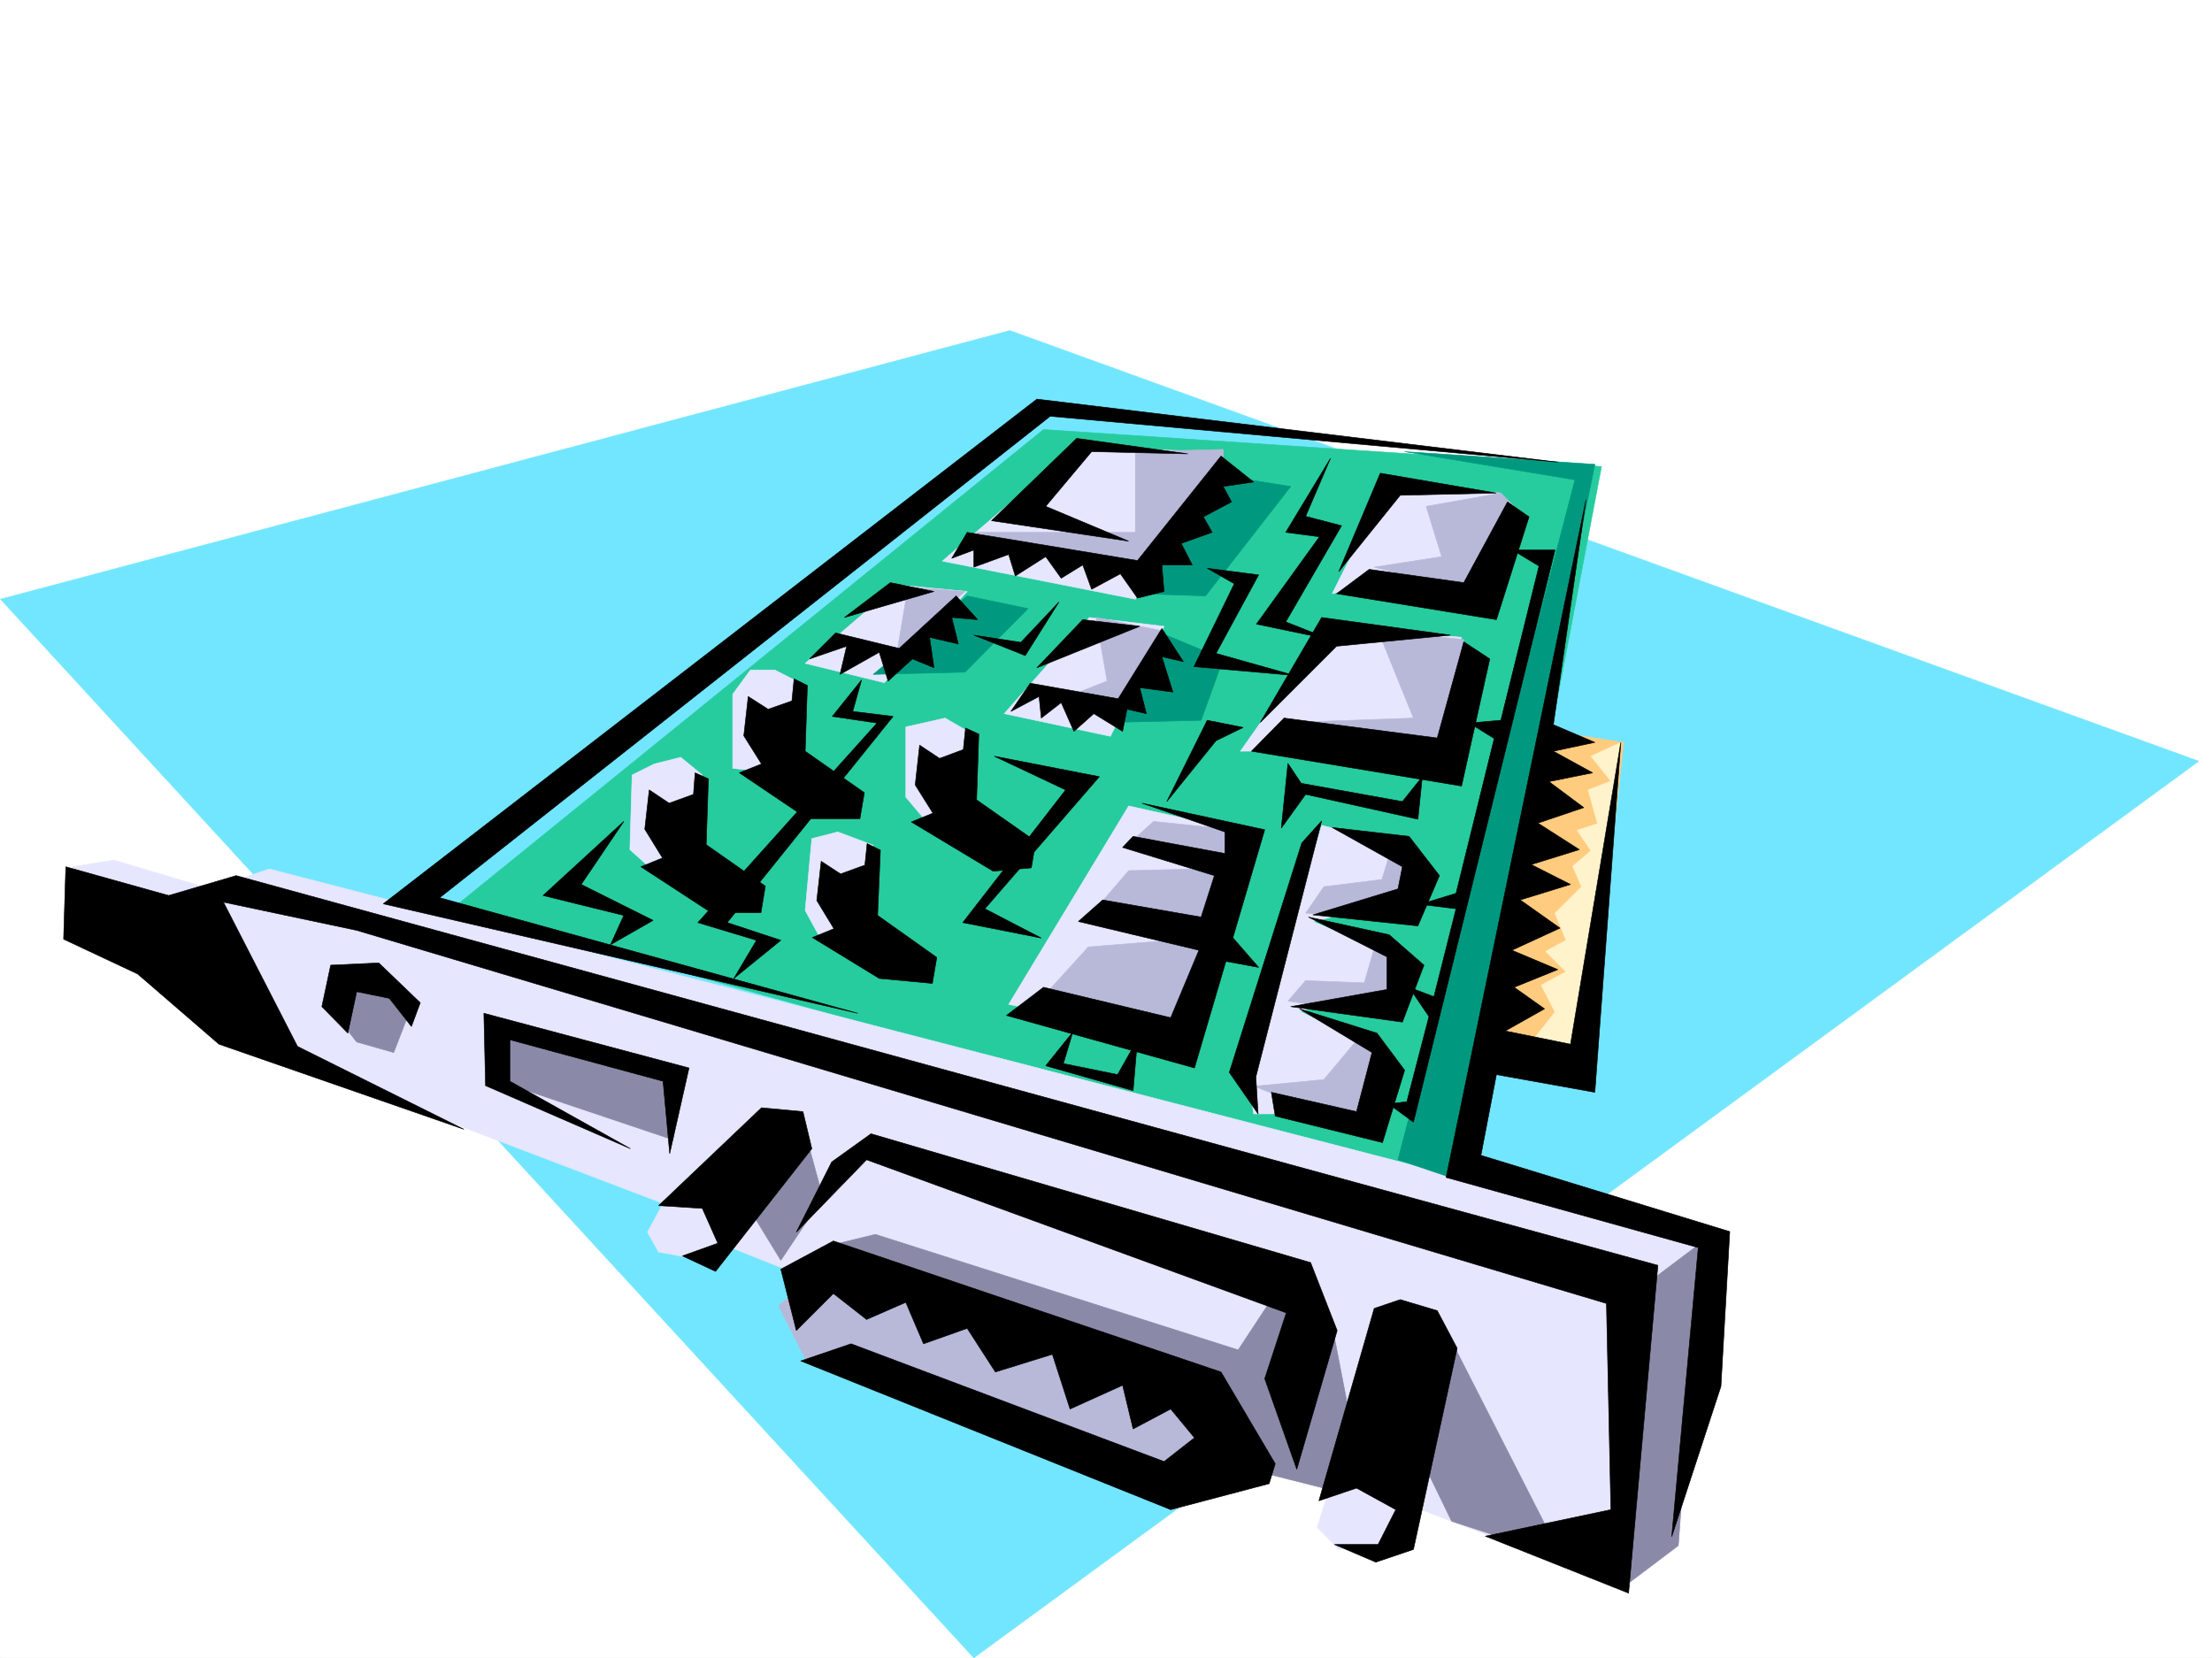
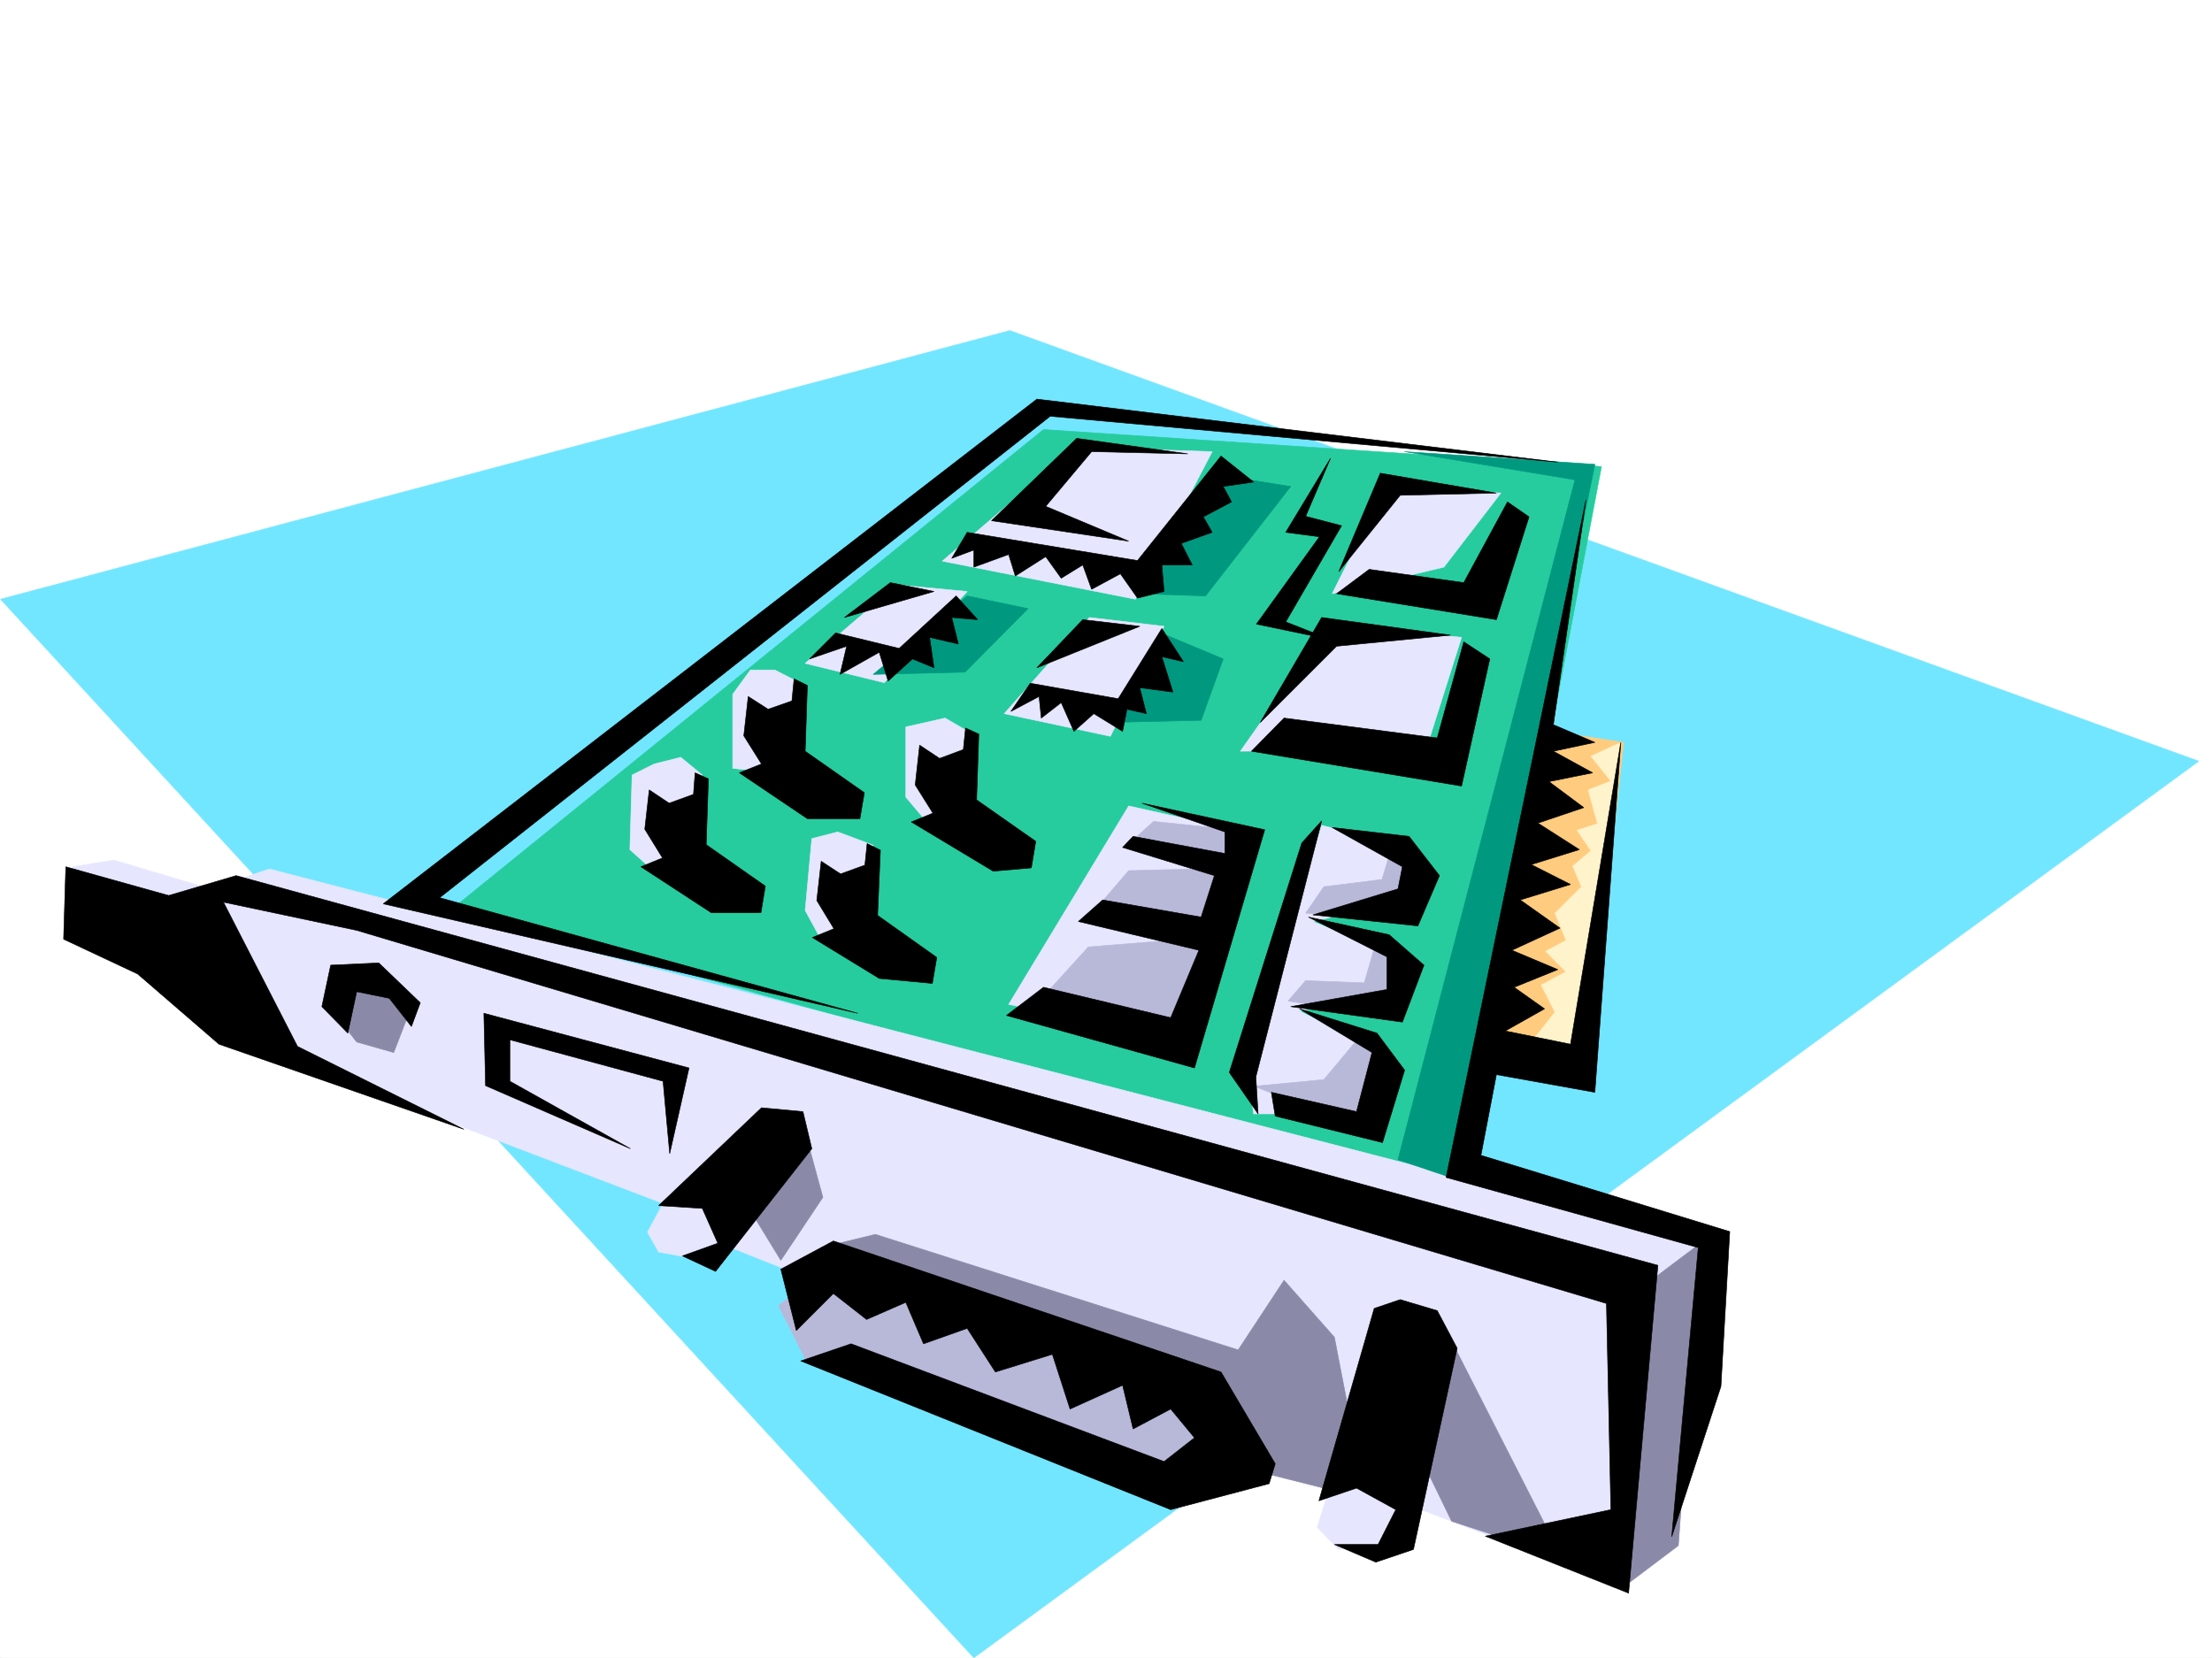
<svg xmlns="http://www.w3.org/2000/svg" width="2997.016" height="2246.297">
  <rect width="100%" height="100%" fill="#333333" stroke="none" />
  <defs>
    <clipPath id="a">
      <path d="M0 0h2997v2244.137H0Zm0 0" />
    </clipPath>
    <clipPath id="b">
      <path d="M0 445h2980v1799.137H0Zm0 0" />
    </clipPath>
  </defs>
  <path fill="#fff" d="M0 2246.297h2997.016V0H0Zm0 0" />
  <g clip-path="url(#a)" transform="translate(0 2.16)">
    <path fill="#fff" fill-rule="evenodd" stroke="#fff" stroke-linecap="square" stroke-linejoin="bevel" stroke-miterlimit="10" stroke-width=".743" d="M.742 2244.137h2995.531V-2.16H.743Zm0 0" />
  </g>
  <g clip-path="url(#b)" transform="translate(0 2.16)">
    <path fill="#73e6ff" fill-rule="evenodd" stroke="#73e6ff" stroke-linecap="square" stroke-linejoin="bevel" stroke-miterlimit="10" stroke-width=".743" d="m.742 809.75 1367.406-364.02 1610.88 583.489L1319.43 2244.137Zm0 0" />
  </g>
  <path fill="#ffcc7f" fill-rule="evenodd" stroke="#ffcc7f" stroke-linecap="square" stroke-linejoin="bevel" stroke-miterlimit="10" stroke-width=".743" d="m2101.664 990.95 98.14 14.976-47.937 438.156-142.363-14.977zm0 0" />
  <path fill="#26cc9e" fill-rule="evenodd" stroke="#26cc9e" stroke-linecap="square" stroke-linejoin="bevel" stroke-miterlimit="10" stroke-width=".743" d="m613.637 1230.633 800.218-648.668 756 50.203-186.586 981.215zm0 0" />
  <path fill="#e6e6ff" fill-rule="evenodd" stroke="#e6e6ff" stroke-linecap="square" stroke-linejoin="bevel" stroke-miterlimit="10" stroke-width=".743" d="m98.14 1174.445 56.188-8.992 130.399 38.945 80.156-26.941 1957.812 507.09-57.71 394.715-63.696 72.644-283.2-109.36-20.995 47.935-83.168 8.996-29.207-29.954 20.215-65.18-115.383-44.183-92.16 59.16-500.48-178.257-17.985-115.344-88.406-35.192-35.973 17.204-62.168-11.22-15.016-26.98 21-38.945-613.636-233.66zm0 0" />
-   <path fill="#8a8aa8" fill-rule="evenodd" stroke="#8a8aa8" stroke-linecap="square" stroke-linejoin="bevel" stroke-miterlimit="10" stroke-width=".743" d="m675.844 1465.078 236.008 79.371 10.476-88.363-258.488-62.172zm0 0" />
  <path fill="#b8b8d9" fill-rule="evenodd" stroke="#b8b8d9" stroke-linecap="square" stroke-linejoin="bevel" stroke-miterlimit="10" stroke-width=".743" d="m1054.957 1769.156 38.945 77.93 477.293 169.262 97.399-35.973-44.223-85.356-497.508-184.277zm0 0" />
  <path fill="#8a8aa8" fill-rule="evenodd" stroke="#8a8aa8" stroke-linecap="square" stroke-linejoin="bevel" stroke-miterlimit="10" stroke-width=".743" d="m462.281 1384.922 20.996 26.98 50.203 14.23 23.97-62.167-50.204-44.223-53.96 26.98zm631.621 160.308 20.996 77.145-56.968 85.356-47.196-77.145zm857.891 242.657 164.106 322.066-149.09-48.68-48.72-100.37zm0 0" />
  <path fill="#e6e6ff" fill-rule="evenodd" stroke="#e6e6ff" stroke-linecap="square" stroke-linejoin="bevel" stroke-miterlimit="10" stroke-width=".743" d="m1316.457 993.922-35.973-20.957-53.214 12.004v95.09l32.218 38.203zm-133.371 151.316-47.973-17.984-35.191 8.992-8.992 97.36 17.945 32.96 50.207-2.972zm-98.18-219.468-35.187-17.985h-32.961l-24.008 32.961v100.371l59.938 6.02zM951.54 1050.11l-29.212-23.97-35.969 8.993-29.953 14.976-3.008 101.114 35.97 32.218 44.183-23.226zm505.015-444.176 185.8 6.02-104.12 199.956-261.505-51.648zm422.59 50.203 154.328 11.965-77.184 100.37-151.355 35.973zm-663.84 136.304 95.132 8.993-112.374 123.593-107.133-26.195zm260.718 44.219 101.153 11.965-72.688 149.05-143.847-30.695zm325.937 8.996 178.298 17.946-47.938 151.316-251.761 2.973zm-272.722 246.407 145.336 32.218-85.394 281.598-222.555-44.926zm261.465 26.199 118.395 29.988-3.012 71.16-127.348 29.211 118.356 47.934-20.957 50.168-115.387 23.222 103.383 50.95-17.207 88.367h-148.383l-8.992-62.172zm0 0" />
  <path fill="#00997f" fill-rule="evenodd" stroke="#00997f" stroke-linecap="square" stroke-linejoin="bevel" stroke-miterlimit="10" stroke-width=".743" d="m1903.113 611.953 257.75 17.207-195.578 966.238-71.164-23.968 239.762-921.274zm-592.675 195.5 82.421 17.207-85.394 86.137-124.38 3.008zm269.75 53.176 77.144 32.18-29.95 83.168-124.378 2.968zm-38.985-56.184 92.16 3.008 115.383-148.305-94.387-15.015zm0 0" />
-   <path fill="#b8b8d9" fill-rule="evenodd" stroke="#b8b8d9" stroke-linecap="square" stroke-linejoin="bevel" stroke-miterlimit="10" stroke-width=".743" d="m1538.234 611.953 119.098-3.008v26.235l-116.129 133.293-218.762-47.157h215.793zM1230.281 795.45l77.184 5.984-92.16 82.382zm254.739 41.21 89.144 17.95-59.156 97.398-68.192-8.25 53.176-20.957zm382.12 17.95 116.13 12.003-17.985 151.278-219.508-38.946 169.301-5.98zm-5.238-86.137 91.418-14.235-21-68.152 101.153-17.984 17.988 17.984-38.984 121.367zm0 0" />
  <path fill="#8a8aa8" fill-rule="evenodd" stroke="#8a8aa8" stroke-linecap="square" stroke-linejoin="bevel" stroke-miterlimit="10" stroke-width=".743" d="m1111.887 1690.527 74.172-17.984 491.527 156.555 62.168-94.387 68.191 77.144 26.98 139.313-29.991 68.152-118.356-29.953-68.191-118.316zm0 0" />
  <path fill="#b8b8d9" fill-rule="evenodd" stroke="#b8b8d9" stroke-linecap="square" stroke-linejoin="bevel" stroke-miterlimit="10" stroke-width=".743" d="m1699.324 1471.8 94.387-8.991 45.71-54.66 23.97 11.964-5.985 115.344zm45.668-115.343 24.008-27.723 79.414 3.012 14.977-51.691 45.707 24.71-27.723 72.65zM1769 1237.36l24.71-35.934 78.673-9.735 12.746-41.957 32.96 26.98-29.987 63.657zm-90.672-112.337-115.383-12.003-30.734 27.722 115.387 35.973-118.36 2.973-36.715 42.695 131.106 48.68-149.09 12.003-57.71 63.657 197.062 67.406 88.406-277.14zm0 0" />
  <path fill-rule="evenodd" stroke="#000" stroke-linecap="square" stroke-linejoin="bevel" stroke-miterlimit="10" stroke-width=".743" d="m1310.438 721.316 230.765 38.204 113.156-141.583 44.184 35.188-41.21 6.023 11.26 20.957-38.202 20.215 11.965 20.996-41.954 14.977 14.977 29.207h-41.215l3.012 35.934-35.973 8.992-23.222-32.961-38.946 20.996-12.004-32.961-29.207 17.984-20.996-29.246-41.21 26.239-8.993-29.211-47.195 17.207v-23.188l-29.95 11.223zM1132.14 857.621l86.137 20.957 77.184-71.125 29.207 32.18-35.187-2.973 8.992 35.934-38.985-8.992 5.985 41.21-29.207-12.003L1203.3 922.8l-12.004-38.985-53.176 29.989 8.996-38.2-50.207 17.204zm442.024-5.984-59.156 95.129-119.137-20.996-26.238 38.203 38.203-20.215 3.008 29.207 26.98-20.957 17.242 38.941 26.942-23.969 38.98 23.97 5.985-29.95 26.234 5.98-8.992-35.226 44.965 6.02-15.016-47.934 29.25 6.722zm295.988-210.477 157.34 26.942-130.398 3.011-83.168 103.38zm95.133 219.469-174.582-23.969-83.168 142.285 103.422-103.34zm-110.148-89.149 128.133 17.989 59.195-109.364 29.21 20.215-44.183 139.313-216.535-35.188zm128.133 98.145 35.23 23.184-38.242 172.277-284.688-47.195 44.184-44.926 207.543 26.98zm0 0" />
  <path fill-rule="evenodd" stroke="#000" stroke-linecap="square" stroke-linejoin="bevel" stroke-miterlimit="10" stroke-width=".743" d="m1609.395 614.926-150.614-20.957-115.383 111.59 185.84 27.722-112.41-47.195 62.207-74.133zm-65.18 233.699-77.184-8.992-62.168 65.18zm-278.742-47.191-59.16-11.965-62.208 47.191zm0 0" />
  <path fill-rule="evenodd" stroke="#000" stroke-linecap="square" stroke-linejoin="bevel" stroke-miterlimit="10" stroke-width=".743" d="m519.246 1224.652 885.617-683.859 705.793 85.395-687.808-62.168-827.2 652.382 566.442 156.555zm0 0" />
  <path fill-rule="evenodd" stroke="#000" stroke-linecap="square" stroke-linejoin="bevel" stroke-miterlimit="10" stroke-width=".743" d="m1013.746 943.758 26.98 17.242 32.215-11.262 2.973-29.949 17.988 8.992-2.972 89.11 80.156 56.187-5.984 35.227h-71.2l-92.16-62.168 29.988-12.004-23.968-38.2zM1246 1009.68l26.98 17.945 32.215-11.965 3.012-29.207 17.988 8.25-3.011 89.11L1403.34 1140l-5.985 35.934-51.69 4.496-110.888-66.668 29.207-11.961-23.968-38.203zm-366.367 60.644 26.98 17.985 32.961-11.965 2.227-29.207 17.988 8.21-2.973 89.15 80.157 56.187-5.985 35.933h-67.445l-95.172-62.172 29.246-11.964-24.008-38.942zm232.996 96.656 26.238 17.204 32.961-11.965 3.008-29.207 17.988 8.953-3.754 88.406 80.157 56.93-5.985 35.187-71.945-6.722-90.633-55.446 29.207-11.965-23.223-38.199zm434.598-78.671 166.332 35.972-95.172 322.809-254.735-71.16 50.203-38.203 172.313 41.214 38.203-91.378-163.32-38.942 32.96-29.21 133.372 23.187 17.984-56.149-124.379-38.199 14.235-14.977 124.375 23.188v-29.207zm352.878 86.136-95.171-53.175 104.164 12.003 41.21 53.176-29.206 68.153-142.364-14.977 115.383-35.227zm-109.402-62.168-26.941 29.95-98.18 310.847 38.984 56.188-3.011-50.168zm-17.988 130.321 109.402 23.968 47.195 41.211-29.206 77.145-151.36-20.957 130.398-23.227v-44.183zm-11.965 124.34 104.906 32.96 37.457 50.204-29.988 98.101-145.336-35.934-5.238-32.218 115.383 26.199 20.957-80.117zm-1105.16 6.019 2.27 98.102 196.28 85.394-163.32-91.375v-56.187l207.543 56.187 8.992 98.102 26.196-116.09zm-184.317 26.941-35.191-35.933 11.965-56.188 65.18-3.011 56.187 53.96-11.965 32.18-29.988-38.203-44.184-8.992zm560.457 101.114 56.188 5.238 12.004 50.203-130.399 166.293-44.925-20.996 47.937-17.203-20.996-47.195-59.16-3.754zm830.172 271.898 35.192-11.965 50.203 14.977 26.98 50.91-59.199 272.645-50.945 17.242-56.188-23.969h59.196l23.968-47.195-53.175-29.207-50.946 17.203zm-803.972-53.176 71.199-38.199 525.23 177.512 73.43 124.34-8.25 26.98-133.371 35.188-501.262-201.48 68.192-23.227 424.078 159.527 41.21-32.18-32.218-38.98-50.945 26.976-14.235-59.156-71.199 32.18-23.969-74.133-77.183 23.965-38.2-59.156-59.199 20.957-23.969-56.188-53.175 23.227-44.965-35.192-50.203 50.168zm0 0" />
-   <path fill-rule="evenodd" stroke="#000" stroke-linecap="square" stroke-linejoin="bevel" stroke-miterlimit="10" stroke-width=".743" d="m1180.078 1536.238 595.649 174.504 35.972 92.121-54.703 188.031-43.437-122.851 29.207-89.148-568.672-207.465-95.168 98.101 47.937-95.09zm0 0" />
  <path fill="#8a8aa8" fill-rule="evenodd" stroke="#8a8aa8" stroke-linecap="square" stroke-linejoin="bevel" stroke-miterlimit="10" stroke-width=".743" d="m2231.281 1739.207 72.688-54.66-29.992 409.687-76.399 57.672zm0 0" />
  <path fill-rule="evenodd" stroke="#000" stroke-linecap="square" stroke-linejoin="bevel" stroke-miterlimit="10" stroke-width=".743" d="M628.61 1530.219 296.69 1414.87l-110.144-95.129-100.371-47.156 2.972-98.14 139.391 38.945 91.379-26.942 1926.34 528.047-39.688 444.176-194.093-77.184 170.085-35.933-5.984-279.367-1693.3-505.602-180.567-38.203 100.371 195.5zm0 0" />
  <path fill="#fff3cc" fill-rule="evenodd" stroke="#fff3cc" stroke-linecap="square" stroke-linejoin="bevel" stroke-miterlimit="10" stroke-width=".743" d="m2194.566 1006.668-38.945 17.988 26.942 33.703-30.696 11.965 12.707 45.707-27.718 8.992 18.765 27.723-24.75 20.957 12.004 27.723-35.973 35.933 14.977 36.715-27.723 14.977 27.723 27.719-33.703 17.988 18.726 36.676-33.703 42.695 75.66 8.992zm0 0" />
  <path fill-rule="evenodd" stroke="#000" stroke-linecap="square" stroke-linejoin="bevel" stroke-miterlimit="10" stroke-width=".743" d="m2148.86 677.094-189.56 918.304 341.657 95.13-35.973 391.741 66.703-203.75 11.965-209.73-337.156-103.344 20.996-109.359 133.371 23.965 35.188-474.125-68.192 408.945-88.402-17.945 53.215-29.989-41.211-29.21 59.195-23.965-62.207-26.2 65.18-29.988-53.918-38.164 68.148-20.996-53.175-26.938 65.18-20.253-56.184-35.934 62.168-20.996-47.196-35.191 59.2-11.965-53.215-29.246 56.226-11.965-56.226-23.969zm-346.153-56.149-60.684 100.371 45.708 5.985-85.434 118.355 100.41 20.957-60.684-23.968 75.657-130.32-48.68-12.747Zm0 0" />
-   <path fill-rule="evenodd" stroke="#000" stroke-linecap="square" stroke-linejoin="bevel" stroke-miterlimit="10" stroke-width=".743" d="m1635.633 769.996 69.676 8.992-57.711 106.352 106.39 29.953-136.344-11.965 54.704-112.375zm-288.481 254.66 142.364 27.719-155.11 179 76.438 39.688-106.39-20.958 139.35-179.78zm337.161-38.946-48.68-9.733-54.703 110.105 66.668-82.426zm60.679 48.68-8.953 87.626 32.961-45.672 152.102 33.707 5.98-57.676-26.977 33.707-137.125-24.71zm-79.41 230.692 39.727 45.707-48.72-8.992zM845.148 1113.02l-109.363 100.37 109.363 26.981-17.988 39.684 57.711-32.961-97.398-48.68zm322.184-191.747-39.688 49.461 60.684 8.957-242.773 270.415 79.414 23.968-30.696 51.692 63.657-51.692-72.649-23.969 224.746-279.37-54.66-6.762zm152.098-60.644 69.675 27.684 45.707-72.649-51.687 54.703zm134.113 537.781-36.715 45.672 118.395 33.703 5.98-69.637-26.976 47.938-73.43-14.977zm595.648-653.125h57.711l-191.824 775.196-33.703-24.711 24.71-2.97 29.99-115.386-26.977-39.687 33.703 12.75 29.988-119.102-48.719-5.98 48.72-14.977 51.69-209.73-33.703-20.997 42.696-3.714 51.691-208.993zm0 0" />
</svg>